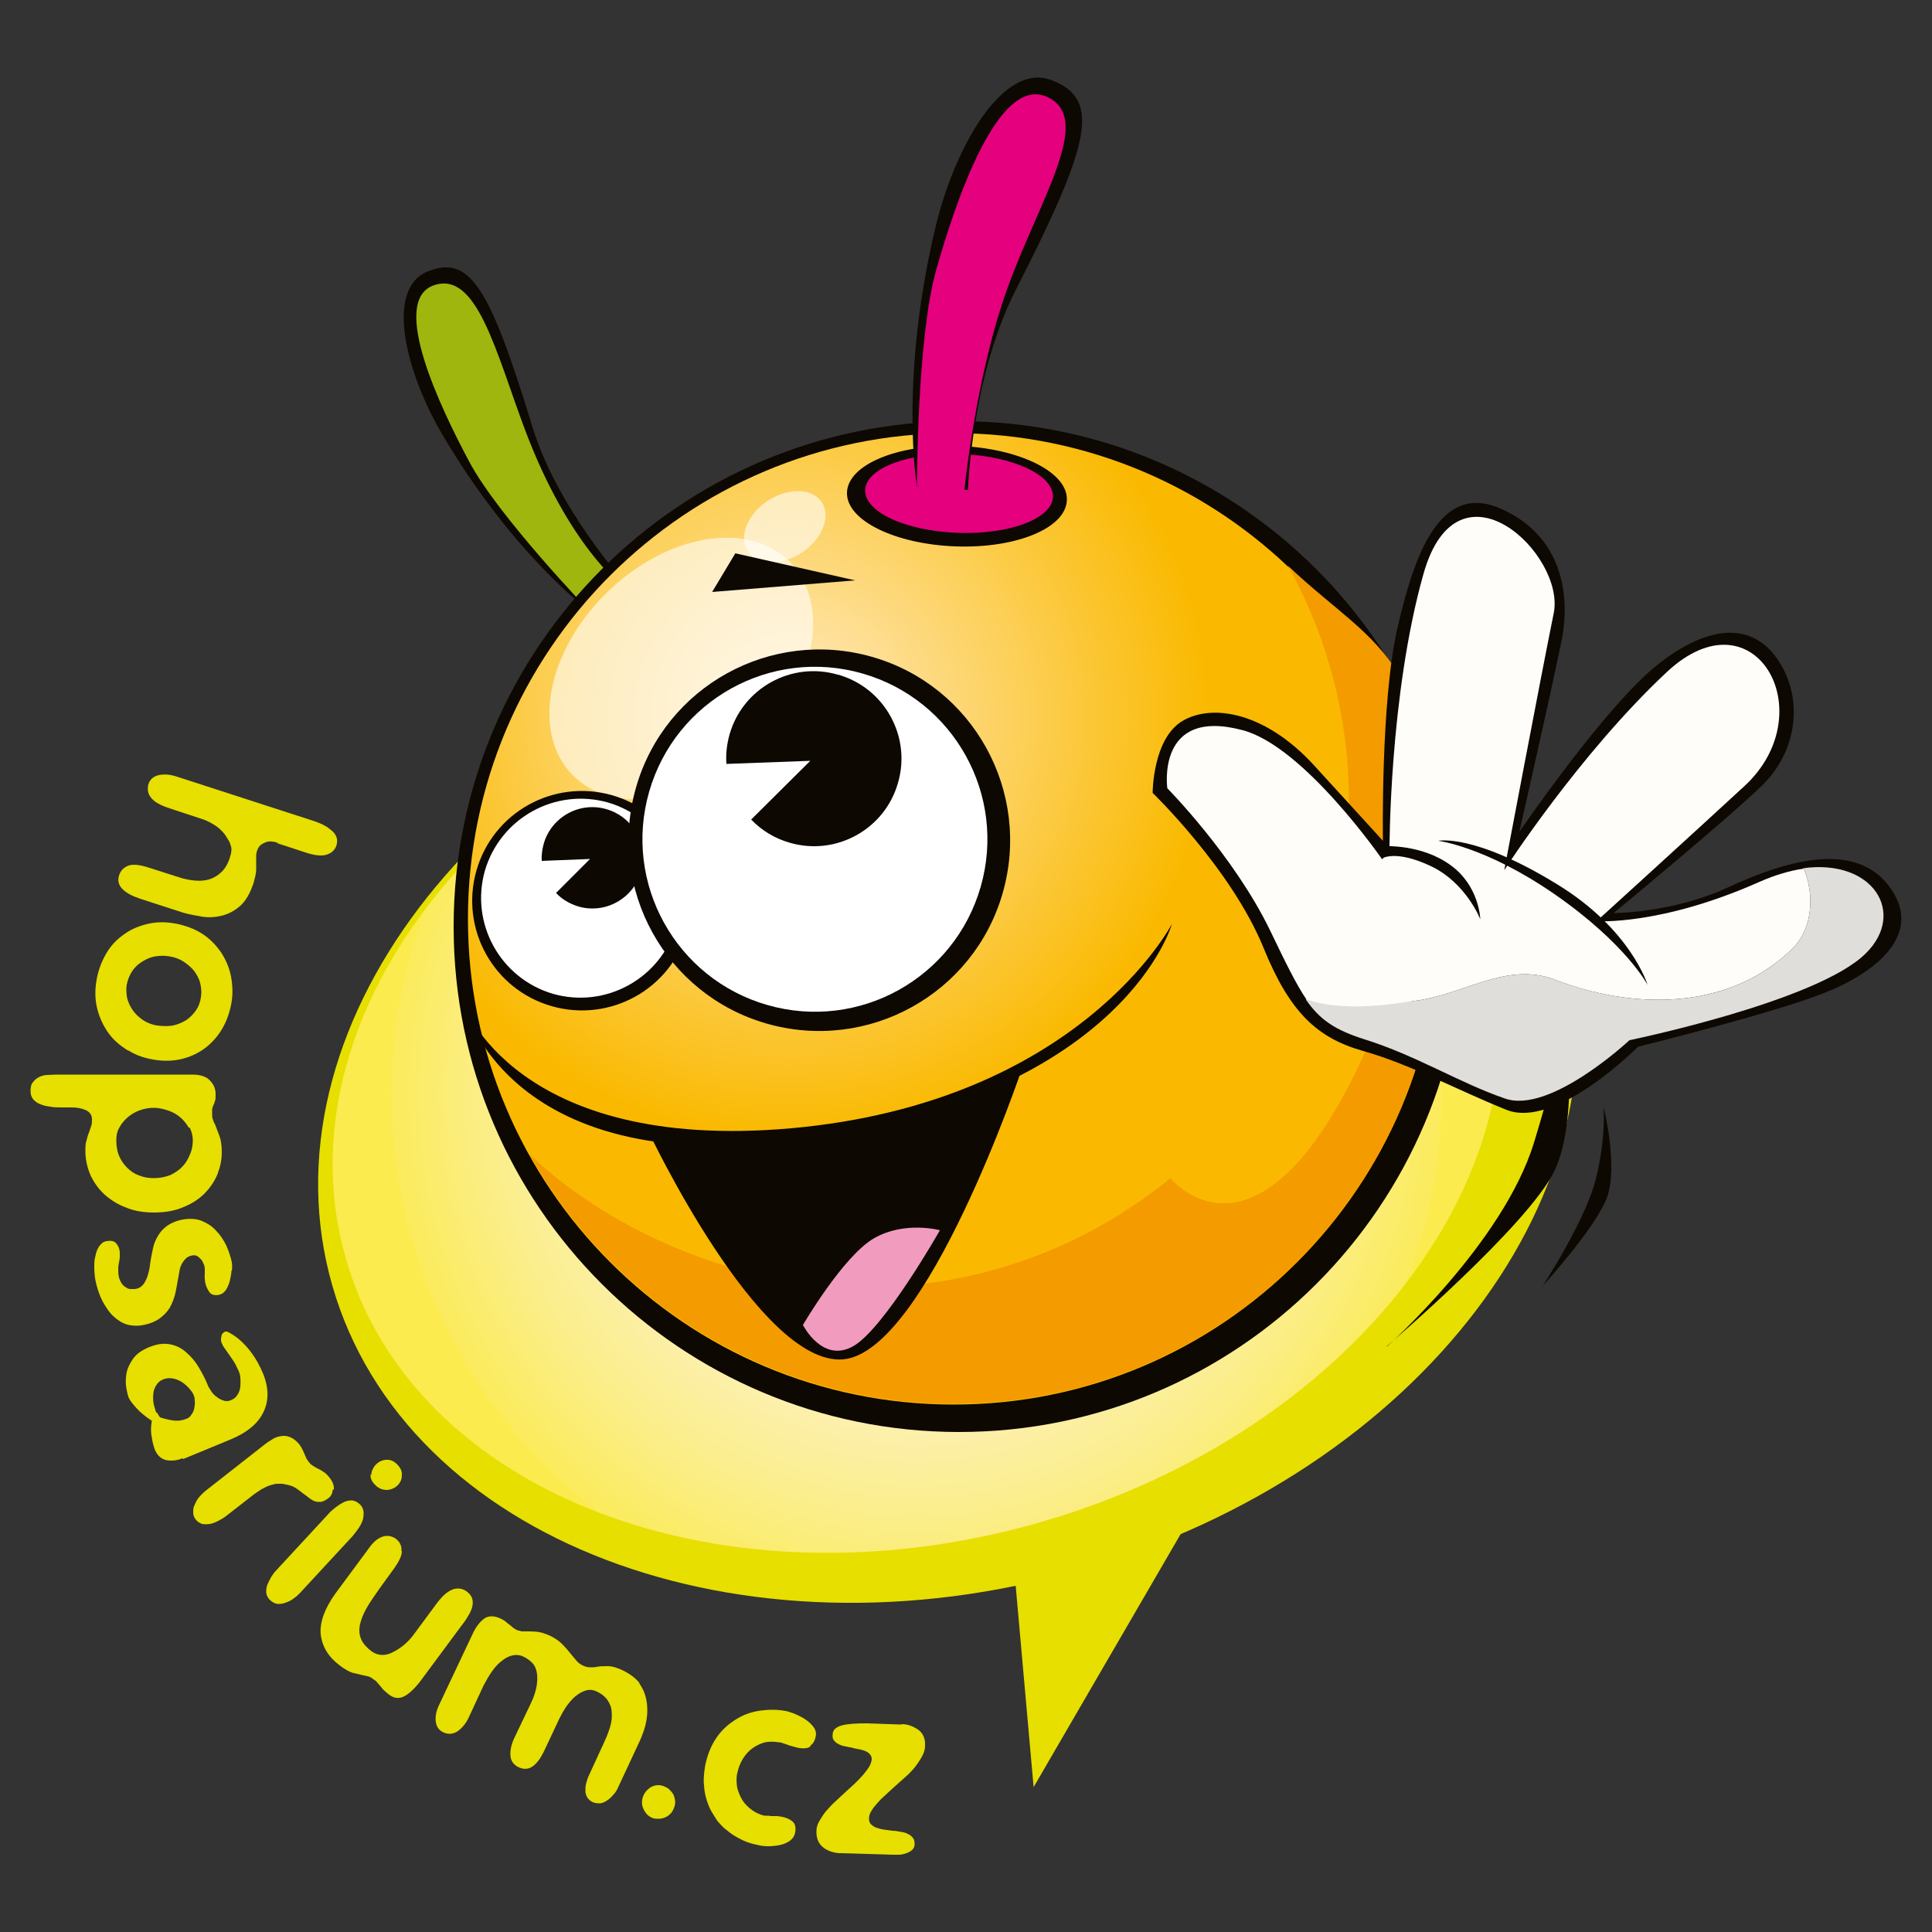
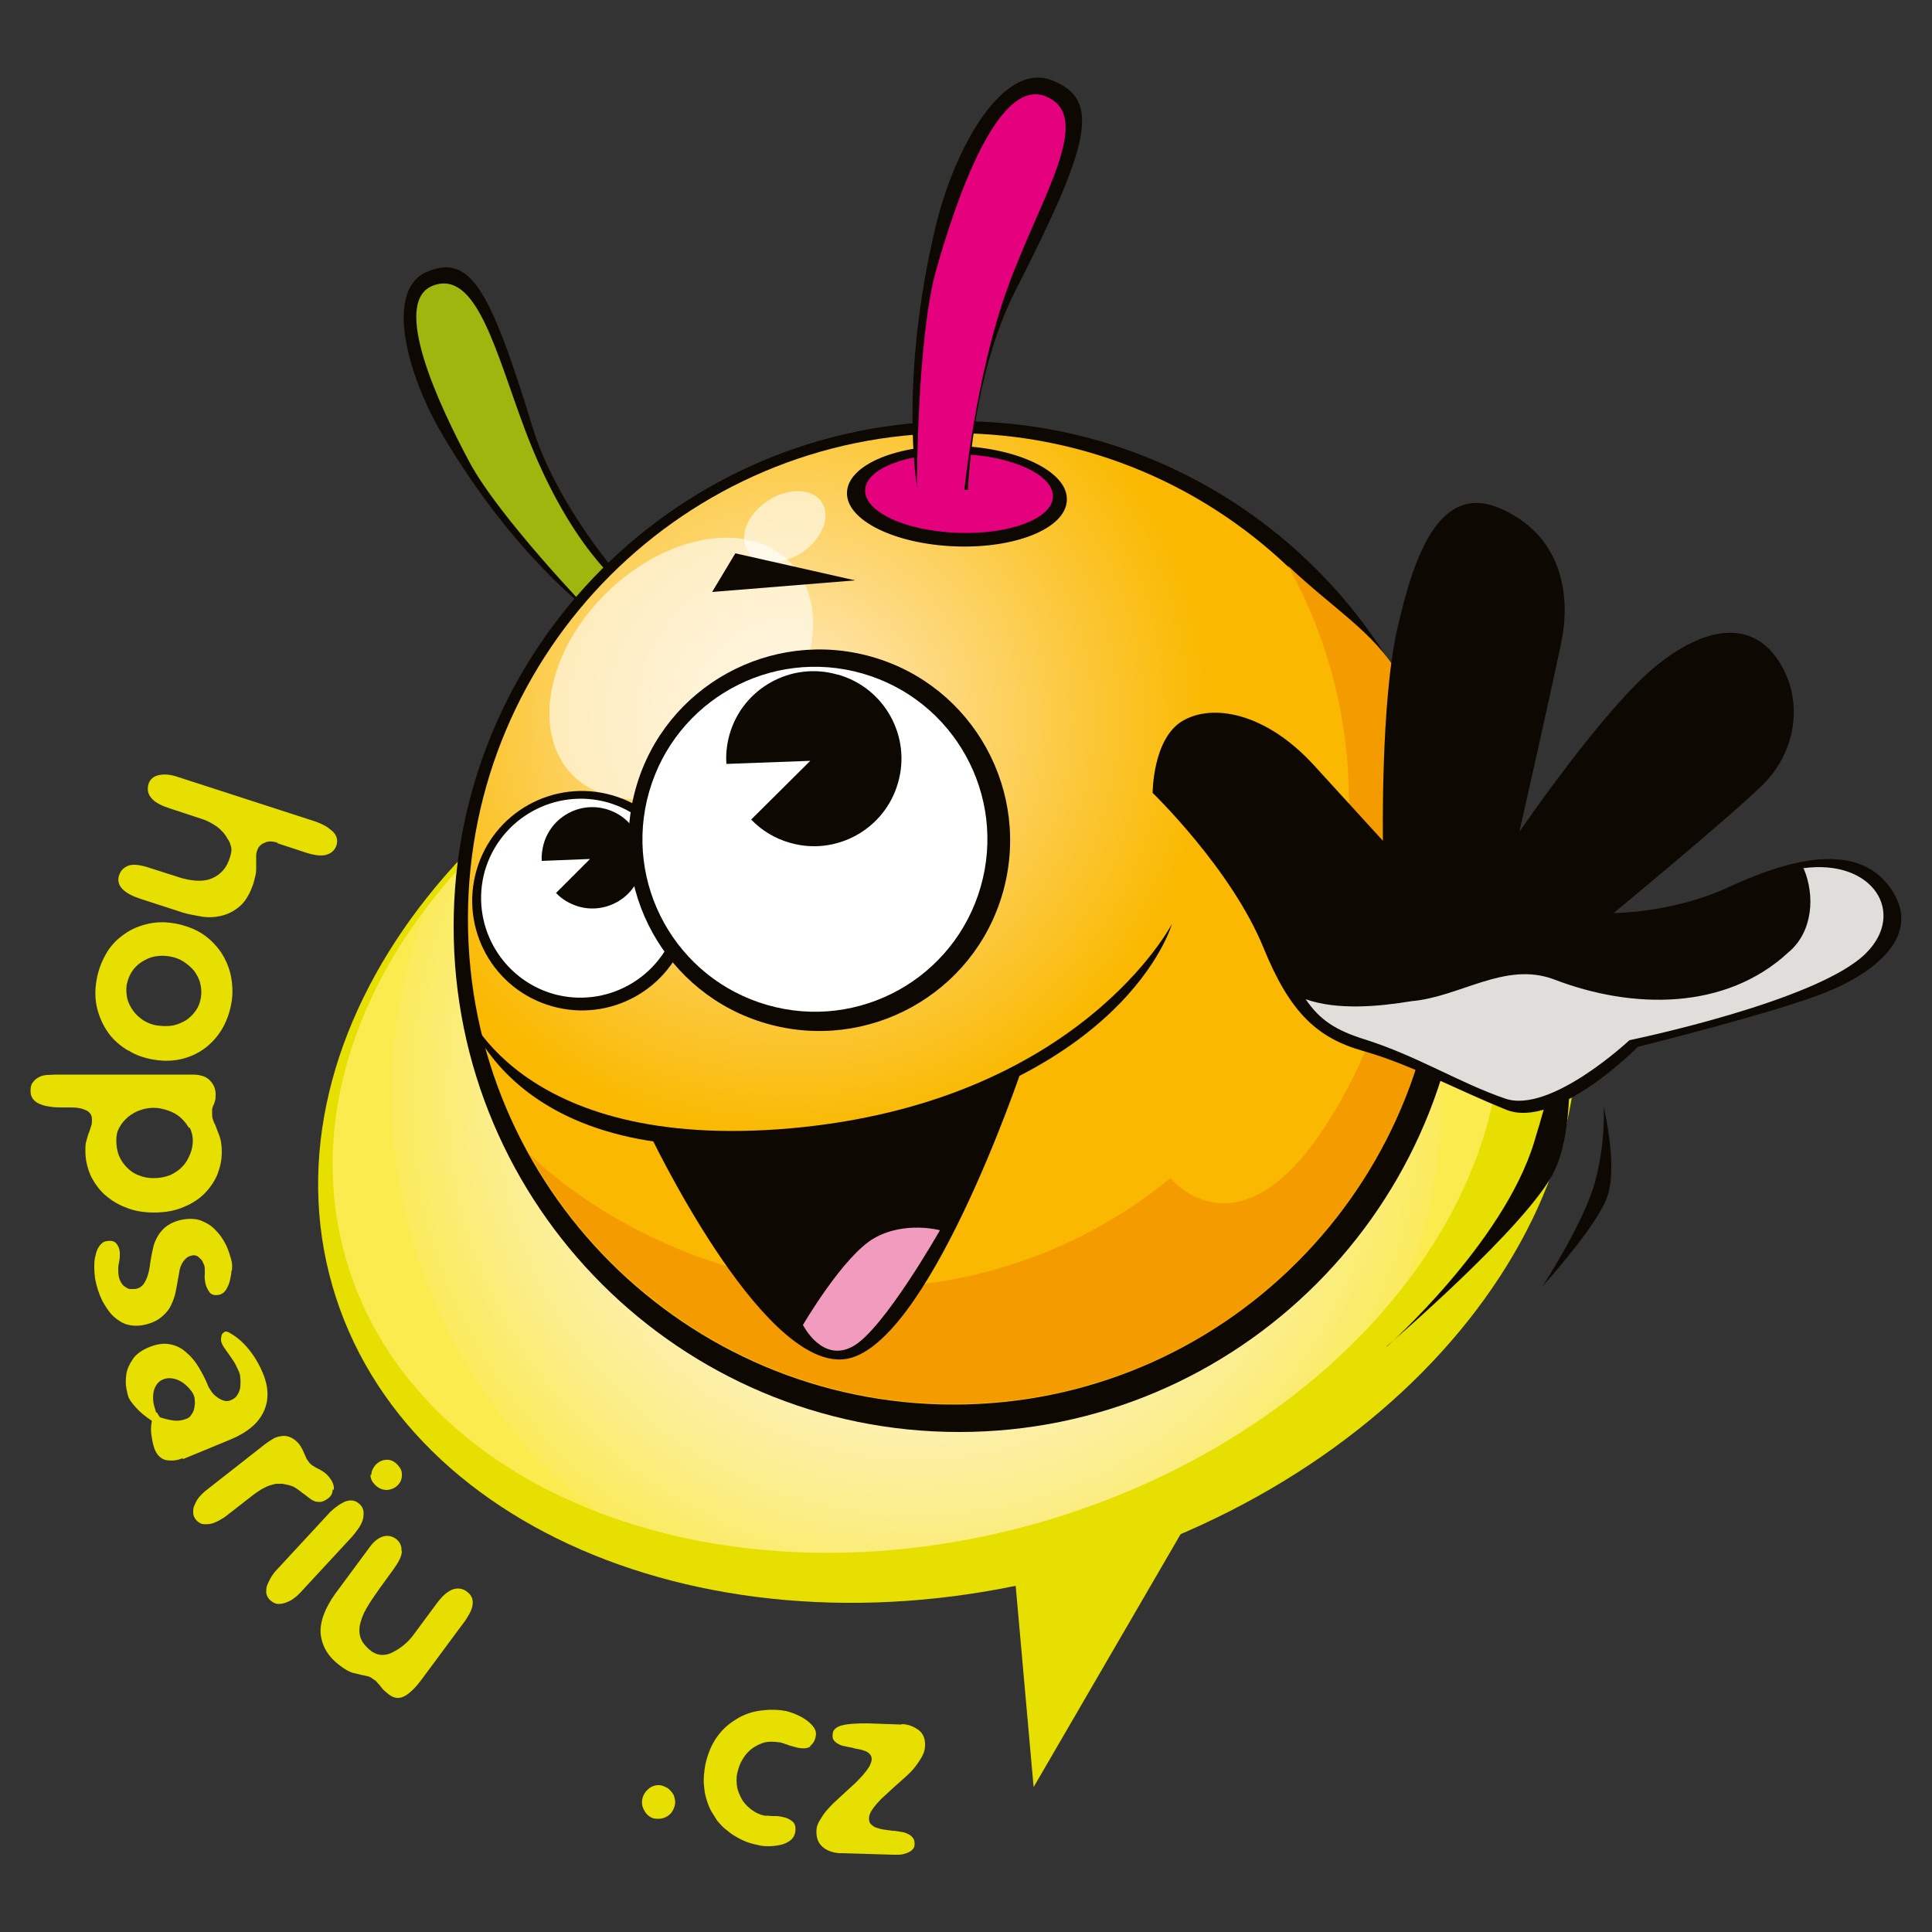
<svg xmlns="http://www.w3.org/2000/svg" version="1.1" viewBox="0 0 500 500">
  <rect x="0" y="0" width="500" height="500" fill="#333333" stroke="none" />
  <defs>
    <style>
      .cls-1 {
        fill: #f49b00;
      }

      .cls-1, .cls-2, .cls-3, .cls-4, .cls-5, .cls-6, .cls-7, .cls-8, .cls-9, .cls-10, .cls-11, .cls-12 {
        stroke-width: 0px;
      }

      .cls-2 {
        fill: url(#radial-gradient);
      }

      .cls-3 {
        fill: #dfdeda;
      }

      .cls-4 {
        fill: #e6df00;
      }

      .cls-5 {
        fill: url(#Nepojmenovaný_přechod_20);
      }

      .cls-6 {
        fill: #0d0802;
      }

      .cls-7 {
        mix-blend-mode: overlay;
        opacity: .6;
      }

      .cls-7, .cls-11 {
        fill: #fff;
      }

      .cls-8 {
        fill: #e5007e;
      }

      .cls-9 {
        fill: #f19cbf;
      }

      .cls-10 {
        fill: #fffdf9;
      }

      .cls-13 {
        isolation: isolate;
      }

      .cls-12 {
        fill: #9eb60d;
      }
    </style>
    <radialGradient id="Nepojmenovaný_přechod_20" data-name="Nepojmenovaný přechod 20" cx="237.2" cy="283.2" fx="237.2" fy="283.2" r="135.9" gradientUnits="userSpaceOnUse">
      <stop offset="0" stop-color="#fdf4f9" />
      <stop offset=".1" stop-color="#fcf3f4" />
      <stop offset=".3" stop-color="#fcf3e7" />
      <stop offset=".5" stop-color="#fcf1d1" />
      <stop offset=".6" stop-color="#fcf0b3" />
      <stop offset=".8" stop-color="#fbee8c" />
      <stop offset="1" stop-color="#fbeb5c" />
      <stop offset="1" stop-color="#fbeb4f" />
    </radialGradient>
    <radialGradient id="radial-gradient" cx="204.2" cy="185.8" fx="204.2" fy="185.8" r="108.8" gradientUnits="userSpaceOnUse">
      <stop offset="0" stop-color="#ffebc4" />
      <stop offset="1" stop-color="#fab900" />
    </radialGradient>
  </defs>
  <g class="cls-13">
    <g id="Vrstva_1" data-name="Vrstva 1">
      <g>
        <g>
          <path class="cls-4" d="M71.9,218.1c-1.3-.4-2.5-.5-3.4,0-1,.4-1.6,1-1.9,1.9-.2.5-.3,1-.3,1.4,0,.4,0,.8,0,1.2,0,.8,0,1.6,0,2.5,0,.9-.3,2-.7,3.5-.9,2.6-2,4.6-3.5,5.9-1.5,1.3-3.1,2.1-4.8,2.5-1.7.4-3.4.5-5.2.2-1.7-.3-3.3-.6-4.7-1l-11.1-3.6c-2.1-.7-3.6-1.5-4.6-2.5-1-1-1.3-2.2-.9-3.5.4-1.3,1.2-2.1,2.5-2.6,1.2-.4,3-.2,5.4.6l7.5,2.4c1.5.5,3,.8,4.4.9,1.4.1,2.6,0,3.8-.4,1.1-.4,2.1-1,3-1.9.9-.9,1.6-2.1,2.1-3.7.4-1.2.5-2.1.3-2.8-.2-.7-.4-1.3-.7-1.7l-.2-.3c-.7-1.3-1.6-2.3-2.8-3.2-1.2-.8-2.3-1.4-3.4-1.8l-8.8-2.9c-.9-.3-1.7-.6-2.5-1-.8-.4-1.4-.8-1.9-1.3-.5-.5-.9-1.1-1.1-1.7-.2-.7-.2-1.4,0-2.2.4-1.3,1.3-2.1,2.7-2.4,1.4-.3,3-.2,5,.5l35.5,11.5c.8.3,1.6.6,2.3,1,.8.4,1.4.9,2,1.4.6.5,1,1.1,1.2,1.7.2.6.2,1.3,0,2-.4,1.3-1.3,2.1-2.6,2.5-1.3.4-3.2.2-5.8-.7l-7-2.3Z" />
          <path class="cls-4" d="M33,271.8c-1.9-1.2-3.6-2.6-4.9-4.4-1.3-1.8-2.3-3.9-2.9-6.2-.6-2.3-.7-4.9-.2-7.6.4-2.4,1.2-4.5,2.3-6.5,1.1-2,2.6-3.7,4.4-5,1.8-1.4,3.8-2.3,6.1-2.9,2.3-.6,4.8-.7,7.5-.2,2.7.5,5.1,1.4,7.1,2.7,2,1.3,3.6,3,4.9,4.9,1.2,1.9,2.1,4,2.5,6.2.4,2.2.5,4.5.1,6.7-.4,2.3-1.1,4.4-2.2,6.4-1.1,2-2.6,3.7-4.3,5.1-1.8,1.4-3.8,2.4-6.1,3-2.3.6-4.9.7-7.7.2-2.3-.4-4.4-1.1-6.3-2.3ZM40.2,247.5c-1.2.2-2.3.7-3.3,1.3-1,.6-1.9,1.4-2.6,2.4-.7,1-1.2,2.2-1.5,3.6-.2,1.1-.1,2.3.1,3.5.3,1.2.8,2.2,1.5,3.2.7,1,1.6,1.8,2.6,2.5,1.1.7,2.3,1.2,3.7,1.4,1.5.2,2.8.2,4.1,0,1.3-.3,2.4-.8,3.4-1.4,1-.7,1.8-1.5,2.5-2.5.7-1,1.1-2.1,1.3-3.4.2-1.3.1-2.5-.2-3.7-.3-1.2-.9-2.2-1.6-3.2-.8-.9-1.7-1.7-2.8-2.4-1.1-.7-2.3-1.1-3.6-1.3-1.2-.2-2.3-.2-3.5,0Z" />
          <path class="cls-4" d="M56.4,303.6c-.7,1.8-1.8,3.5-3.2,5-1.4,1.5-3.3,2.8-5.5,3.7-2.2,1-4.8,1.5-7.9,1.5-2.6,0-5.1-.4-7.2-1.3-2.2-.8-4-2-5.6-3.4-1.5-1.4-2.7-3.1-3.6-5-.8-1.9-1.3-4-1.3-6.1,0-1.2,0-2.1.3-2.9.2-.8.4-1.5.7-2.2h0c.2-.5.3-1,.5-1.5s.2-1.1.2-1.7c0-1.1-.5-1.9-1.6-2.4-1.1-.5-2.3-.7-3.7-.7h-2.7c-.9,0-1.8,0-2.8-.2-.9-.1-1.8-.3-2.5-.6-.8-.3-1.4-.7-1.9-1.3-.5-.6-.7-1.3-.7-2.2,0-1,.2-1.8.7-2.3.4-.6,1-1,1.6-1.3.6-.3,1.4-.5,2.1-.5.8,0,1.5-.1,2.3-.1h35.2c2,0,3.6.5,4.5,1.5,1,1,1.5,2.2,1.5,3.5s0,1.4-.2,1.9c-.1.5-.3.9-.5,1.3,0,.2-.2.5-.2.8,0,.3,0,.7,0,1.2s0,1,.2,1.4c.1.4.3.9.6,1.4.3.9.7,1.8,1.1,2.9.4,1.1.6,2.5.6,4.2,0,1.7-.3,3.5-1,5.3ZM48.9,291.9c-.6-1-1.3-1.9-2.2-2.7-.9-.8-2-1.4-3.2-1.8-1.2-.4-2.4-.7-3.6-.7-1.3,0-2.5.2-3.6.6-1.2.4-2.2,1-3.2,1.8-.9.8-1.7,1.7-2.2,2.7-.6,1-.8,2.1-.8,3.3,0,1.4.2,2.8.7,4,.5,1.2,1.2,2.2,2.1,3.1.9.9,1.9,1.6,3.1,2,1.2.5,2.4.7,3.8.7,1.6,0,3-.3,4.3-.8,1.2-.6,2.3-1.3,3.1-2.2.9-.9,1.5-2,2-3.2.5-1.2.7-2.4.7-3.6,0-1.2-.3-2.2-.8-3.3Z" />
          <path class="cls-4" d="M59.9,328.7c0,.9-.2,1.8-.4,2.7-.2.9-.6,1.7-1,2.4-.5.7-1,1.1-1.8,1.3-1.2.2-2,0-2.5-.7-.5-.7-.9-1.5-1.1-2.5-.1-.8-.2-1.5-.1-2.2h0c0-.3,0-.7,0-1,0-.3,0-.7-.1-1,0-.2-.1-.4-.3-.8-.1-.3-.3-.7-.6-1-.3-.3-.6-.6-.9-.8-.4-.2-.8-.3-1.3-.2-.7.1-1.3.4-1.7.8-.4.4-.8.9-1.1,1.5-.3.6-.5,1.2-.6,2-.1.7-.3,1.5-.4,2.2h0c-.2,1.1-.4,2.4-.7,3.6-.3,1.2-.8,2.4-1.4,3.5-.7,1.1-1.6,2-2.7,2.8-1.2.8-2.7,1.4-4.6,1.7-1.2.2-2.5.1-3.7-.2-1.3-.4-2.4-1.1-3.5-2.1-1.1-1-2-2.4-2.9-4-.8-1.6-1.5-3.6-1.9-5.9-.1-.8-.2-1.7-.2-2.8,0-1,0-2,.3-3,.2-1,.5-1.8,1-2.5.5-.7,1.1-1.2,1.9-1.3,1.2-.2,2,0,2.5.6.5.6.8,1.3.9,2.2,0,.5,0,.9,0,1.3,0,.4-.1.9-.2,1.4-.1.5-.2,1-.2,1.6,0,.6,0,1.2.1,1.8.1.8.4,1.4.7,1.9.3.5.7.9,1.1,1.1.4.3.8.5,1.2.5.4,0,.8,0,1.2,0,.8-.1,1.4-.4,1.8-.8.5-.4.8-1,1.1-1.6.3-.6.5-1.3.7-2.1.2-.8.3-1.6.4-2.4.2-1.2.4-2.4.7-3.6.2-1.2.7-2.3,1.3-3.3.6-1,1.4-1.9,2.4-2.6,1-.7,2.4-1.3,4.1-1.6,1.8-.3,3.5-.2,4.9.4,1.4.6,2.7,1.4,3.7,2.6,1.1,1.1,1.9,2.4,2.6,3.8.6,1.4,1.1,2.9,1.4,4.3.1.6.1,1.3,0,2.3Z" />
          <path class="cls-4" d="M47.2,377.4c-1.4.6-2.7.7-4.1.5-1.4-.3-2.4-1.2-3.1-2.9h0c-.2-.6-.5-1.5-.7-2.9-.3-1.4-.3-2.8,0-4.4-1.7-1.1-3-2.2-4-3.3-1-1.1-1.7-2-2-2.7-.2-.5-.4-1.3-.6-2.4-.2-1.1-.2-2.4,0-3.7.2-1.3.8-2.6,1.7-3.9.9-1.3,2.3-2.3,4.3-3.1,2-.8,3.7-1,5.3-.7,1.6.3,3,1,4.2,2.1,1.3,1.1,2.3,2.3,3.2,3.8.9,1.5,1.7,3,2.3,4.5.2.6.6,1.2,1,1.8.4.6.9,1.1,1.5,1.5.5.4,1.1.7,1.8.9.6.2,1.3.1,1.9-.2.7-.3,1.2-.7,1.6-1.4.4-.6.6-1.3.7-2,0-.7.1-1.5,0-2.2,0-.7-.2-1.3-.4-1.8-.5-1.1-1-2.2-1.6-3-.6-.9-1.1-1.6-1.6-2.3-.3-.4-.5-.7-.7-1-.2-.3-.4-.7-.6-1.2-.1-.4-.2-.8,0-1.5,0-.6.4-1,1-1.3.2,0,.7,0,1.4.5.7.4,1.6,1,2.6,1.9,1,.9,2,2,3,3.4,1,1.4,1.9,3,2.7,4.9,1.6,3.8,1.6,7.2.2,10.1-1.4,3-4.3,5.4-8.7,7.2l-12.1,5ZM40.7,365.6c0,.2.3.6.7,1.2.9.3,2,.6,3.3.8,1.3.2,2.5,0,3.5-.4.6-.2,1.1-.6,1.4-1.2.4-.5.6-1.1.7-1.7.1-.6.2-1.2.1-1.8,0-.6-.1-1.1-.3-1.5-.1-.3-.4-.8-.9-1.4-.5-.6-1.1-1.2-1.8-1.7-.7-.5-1.5-.9-2.4-1.1-.9-.2-1.8-.2-2.8.2-.8.3-1.3.8-1.7,1.4-.4.6-.7,1.3-.8,2.1-.1.8-.1,1.6,0,2.4.1.8.4,1.6.6,2.3,0,0,0,.2.2.4Z" />
          <path class="cls-4" d="M86.1,385.5c0,1-.5,1.8-1.2,2.3-.7.5-1.3.8-1.9.9-.6,0-1.1,0-1.6-.2-.5-.2-1-.5-1.5-.9-.5-.4-1-.8-1.6-1.2-1-.8-1.8-1.4-2.5-1.7-.7-.3-1.6-.5-2.7-.7-.4,0-.9,0-1.4,0-.5,0-1.1.2-1.8.4-.7.2-1.4.6-2.2,1-.8.5-1.7,1.1-2.7,1.9l-6.3,4.9c-.7.6-1.5,1-2.2,1.4-.8.4-1.5.7-2.2.8-.7.1-1.4.1-2,0-.6-.2-1.2-.6-1.6-1.1-.5-.6-.7-1.2-.7-1.9,0-.7,0-1.3.4-2,.3-.7.6-1.3,1.1-1.9.5-.6,1-1.1,1.6-1.6l15.3-12c.5-.4,1.2-.9,1.9-1.3.7-.5,1.5-.8,2.3-.9.8-.2,1.6-.1,2.4.2.8.3,1.6.9,2.4,1.8.3.4.6.9.8,1.3.2.4.4.8.6,1.3.1.3.3.6.4.9.1.3.3.6.6,1,.4.6.9,1,1.3,1.2.4.3.8.5,1.2.7.5.2.9.5,1.4.8.5.3,1,.8,1.5,1.4.9,1.1,1.3,2.2,1.2,3.2Z" />
          <path class="cls-4" d="M77.6,412.3c-.4.4-.9.9-1.5,1.3-.6.5-1.2.8-2,1.1-.7.3-1.4.4-2.1.4-.7,0-1.4-.4-2-.9-.7-.6-1-1.3-1.1-2,0-.7,0-1.4.3-2.1.3-.7.6-1.3,1-2,.4-.6.8-1.2,1.2-1.6l13.6-14.7c.4-.5,1-1,1.6-1.5.7-.5,1.3-1,2.1-1.4.7-.4,1.5-.6,2.2-.6.7,0,1.4.3,2.1.9.7.6,1,1.3,1.1,2.1,0,.8,0,1.5-.3,2.3-.3.8-.7,1.5-1.2,2.2-.5.7-1,1.3-1.4,1.8l-13.6,14.7ZM96.1,381.7c0-1,.5-1.9,1.1-2.6.7-.7,1.5-1.2,2.6-1.3,1-.1,2,.2,2.9,1.1.9.9,1.4,1.8,1.3,2.9,0,1.1-.4,1.9-1.1,2.6-.7.7-1.6,1.1-2.7,1.2-1.1,0-2-.3-2.9-1.1-1-.9-1.5-1.9-1.4-2.9Z" />
          <path class="cls-4" d="M104,401.4c0,1.3-.8,2.8-2,4.5l-3.7,5.1c-1.4,2-2.6,3.7-3.5,5.3-.9,1.6-1.4,3-1.7,4.4-.2,1.3-.1,2.5.4,3.6.5,1.1,1.4,2.1,2.7,3.1.9.6,1.8.9,2.8.9,1,0,2-.3,3-.9,1-.5,2-1.2,2.9-2,.9-.8,1.7-1.7,2.4-2.7l5.7-7.7c.4-.6,1-1.2,1.5-1.8.6-.6,1.2-1.1,1.9-1.5.7-.4,1.4-.6,2.1-.6.7,0,1.5.2,2.2.7.8.6,1.3,1.2,1.5,1.9.2.7.2,1.4,0,2.2-.2.8-.6,1.6-1.1,2.4-.5.9-1.1,1.7-1.8,2.6l-10,13.5c-1.6,2.2-3.1,3.7-4.5,4.5-1.4.8-2.8.7-4.2-.4-.6-.5-1.1-.9-1.4-1.2-.3-.4-.6-.7-.9-1.1-.2-.3-.5-.5-.7-.8-.2-.3-.6-.6-1.1-.9-.5-.4-.9-.6-1.4-.7-.4-.1-.9-.2-1.4-.3-.8-.2-1.6-.4-2.5-.6-.9-.3-2-.9-3.3-1.9-2.9-2.2-4.5-4.8-4.9-8-.3-3.1,1-6.7,3.8-10.6l8.8-11.9c1.2-1.7,2.5-2.6,3.7-2.9,1.2-.3,2.2,0,3.1.6,1.1.8,1.6,1.9,1.5,3.2Z" />
-           <path class="cls-4" d="M165.4,435.6c1,1.4,1.6,2.8,1.9,4.5.3,1.6.3,3.4,0,5.1-.3,1.8-.9,3.5-1.7,5.3l-5.6,12c-.3.7-.7,1.4-1.2,1.9-.5.6-1,1.1-1.6,1.5-.6.4-1.2.7-1.8.8-.7,0-1.3,0-2-.3-.6-.3-1.1-.7-1.4-1.2-.3-.5-.5-1.1-.5-1.7,0-.6,0-1.3.2-2,.2-.7.4-1.4.7-2l4-8.7c.6-1.3,1.1-2.6,1.5-3.9.4-1.3.5-2.5.4-3.7,0-1.1-.4-2.2-1-3.1-.6-.9-1.5-1.7-2.8-2.3-1-.5-2-.6-2.9-.3-1,.3-1.8.8-2.7,1.5-.8.7-1.6,1.6-2.3,2.6-.7,1-1.3,2.1-1.8,3.1l-4.1,8.7c-.8,1.6-1.7,2.9-2.8,3.7-1.1.8-2.4.9-3.8.2-1.2-.6-1.9-1.6-2-2.9-.1-1.4.2-2.9,1-4.6l4.2-8.8c.9-1.8,1.4-3.5,1.6-4.8.2-1.4.2-2.6,0-3.5-.2-1-.6-1.8-1.2-2.4-.6-.6-1.3-1.1-2.1-1.5-1-.5-1.9-.6-2.9-.4-1,.2-1.9.7-2.8,1.4-.9.7-1.8,1.6-2.6,2.8-.8,1.1-1.5,2.4-2.2,3.7l-3.8,8.2c-.7,1.5-1.6,2.6-2.8,3.5-1.2.8-2.4.9-3.6.4-1.2-.5-1.9-1.4-2.1-2.7-.2-1.2,0-2.8.9-4.6l8.5-18c.9-2,1.9-3.3,3.1-4.2,1.1-.8,2.6-.8,4.3,0,.5.3,1,.5,1.3.8.3.3.7.6,1,.8.3.2.6.5.8.7.3.2.7.5,1.2.7.3.1.7.2,1.1.3.4,0,.8,0,1.3,0,.8,0,1.7,0,2.7.1,1,.1,2.2.5,3.5,1.1,1.2.6,2.2,1.3,3,2.1.8.8,1.5,1.6,2.2,2.5.5.6,1,1.2,1.5,1.8.5.6,1.1,1,1.8,1.3.6.3,1.2.4,1.7.4.5,0,1.1,0,1.6-.1h0c.9-.2,1.9-.2,3-.2,1.1,0,2.5.4,4.1,1.2,1.8.9,3.2,2,4.2,3.3Z" />
          <path class="cls-4" d="M173.7,469.2c-.4.4-.8.8-1.3,1-.5.3-1,.4-1.6.5-.6,0-1.1,0-1.6-.1-1.1-.3-1.9-1-2.5-2.1-.6-1.1-.7-2.1-.4-3.2.3-1.1,1-2,2-2.7,1-.6,2.1-.8,3.3-.4.5.2,1,.4,1.5.8.4.4.8.8,1.1,1.3.3.5.4,1.1.5,1.6s0,1.2-.2,1.8c-.2.5-.4,1-.8,1.5Z" />
          <path class="cls-4" d="M209.7,452c-.7.5-1.8.6-3.3.3-.8-.2-1.5-.4-2.2-.6-.4-.2-.9-.3-1.4-.5-.5-.2-.9-.3-1.3-.3-1.2-.2-2.4-.2-3.5,0-1.1.3-2.2.8-3.2,1.5-1,.7-1.8,1.6-2.5,2.7-.7,1.1-1.2,2.4-1.5,3.8-.3,1.3-.2,2.6,0,3.8.3,1.2.8,2.3,1.4,3.3.7,1,1.5,1.8,2.5,2.5,1,.7,2.1,1.2,3.2,1.4.8,0,1.3,0,1.6.1h0c.4,0,.9,0,1.4,0,.5,0,1,.1,1.5.2,1.1.2,2,.6,2.7,1.2.7.6.9,1.5.7,2.8-.2,1-.7,1.7-1.4,2.2-.7.5-1.6.9-2.6,1.1-1,.2-2,.3-3,.3-1,0-1.9-.1-2.6-.3-1.5-.3-2.9-.7-4.1-1.3-1.2-.6-2.3-1.2-3.2-1.9-.9-.7-1.7-1.3-2.3-2-.6-.6-1.1-1.2-1.3-1.6-.2-.3-.5-.8-1-1.6-.5-.8-.9-1.7-1.3-2.9-.4-1.2-.7-2.5-.8-4.1-.2-1.6,0-3.3.3-5.2.6-2.9,1.6-5.3,3-7.3,1.4-2,3.1-3.5,5.1-4.7,1.9-1.2,4-1.9,6.2-2.2,2.2-.3,4.4-.3,6.5.1h.1c.5.1,1.3.4,2.2.7.9.4,1.8.8,2.7,1.4.9.6,1.6,1.2,2.2,2,.6.8.8,1.6.6,2.5-.2,1.1-.7,1.9-1.4,2.4Z" />
          <path class="cls-4" d="M233.3,446.2c1.7,0,3.1.6,4.4,1.5,1.2.9,1.8,2.3,1.7,4.1,0,1-.3,1.9-.8,2.8-.5.9-1.1,1.8-1.8,2.7-.7.9-1.5,1.7-2.5,2.6-.9.8-1.9,1.7-2.8,2.5-.8.7-1.6,1.5-2.4,2.2-.8.7-1.5,1.4-2.1,2.1-.6.7-1.1,1.3-1.5,2-.4.6-.6,1.3-.6,1.9,0,.6.1,1.1.5,1.5.4.4.8.7,1.4.9.6.2,1.2.4,2,.5.7.1,1.4.2,2.2.3.8,0,1.6.2,2.3.3.7.1,1.3.3,1.8.6.5.2.9.6,1.2,1,.3.4.4.9.4,1.6,0,.7-.3,1.2-.8,1.6-.5.4-1,.6-1.6.8-.6.2-1.2.3-1.8.3-.6,0-1.1,0-1.4,0l-13.2-.4h-.8c-1.8-.2-3.2-.7-4.3-1.7-1.1-1-1.6-2.4-1.5-4.2,0-.8.3-1.7.8-2.5.5-.8,1-1.7,1.7-2.5.7-.8,1.5-1.7,2.4-2.5.9-.8,1.8-1.7,2.7-2.5.8-.7,1.6-1.5,2.4-2.2.8-.8,1.5-1.5,2.1-2.2.6-.7,1.1-1.4,1.5-2,.4-.7.6-1.3.7-1.9,0-.5-.1-1-.4-1.3-.3-.4-.7-.7-1.2-.9-.5-.2-1.1-.4-1.7-.5-.6-.1-1.2-.2-1.8-.4-.7-.1-1.4-.3-2-.4-.6-.1-1.1-.3-1.6-.6-.5-.2-.8-.6-1.1-.9-.3-.4-.4-.9-.3-1.6,0-1.1.9-1.9,2.5-2.3,1.6-.4,3.7-.5,6.4-.5l8.6.3h.3Z" />
        </g>
        <g>
          <path class="cls-4" d="M404.5,241.3c18.9,65.9-37,139.7-125,165-87.9,25.3-174.6-7.7-193.5-73.6-18.9-65.9,37-139.7,125-165,87.9-25.3,174.5,7.7,193.5,73.5Z" />
          <polygon class="cls-4" points="262.1 401.9 267.5 462.5 311.2 387.3 262.1 401.9" />
        </g>
        <path class="cls-5" d="M385.1,240.8c17.6,61.2-34.4,129.7-116,153.2-81.6,23.4-162.1-7.1-179.6-68.3-17.6-61.2,34.4-129.7,116-153.2,81.6-23.4,162.1,7.1,179.6,68.3Z" />
        <g>
          <g>
            <path class="cls-6" d="M152.6,158.2s-19.8-14.6-38.1-45.7c-9.5-16.1-14.9-37.7-3.9-42.2,11-4.5,16.1,3.9,27.2,40.2,6.4,20.9,23.8,40.2,23.8,40.2" />
            <path class="cls-12" d="M152.6,158.2s-23.5-24.4-31.1-38.6c-7.6-14.2-20.6-41.5-9.4-45.7,11.3-4.2,16.2,17.2,23.8,37.4,11.4,30.3,25.3,40.5,25.3,40.5l-8.7,6.4Z" />
            <path class="cls-6" d="M379,239.8c0-72.2-58.6-130.8-130.8-130.8s-130.8,58.6-130.8,130.8,58.6,130.8,130.8,130.8,130.8-58.6,130.8-130.8Z" />
            <path class="cls-2" d="M372.5,237.8c0-69.4-56.3-125.7-125.7-125.7s-125.7,56.3-125.7,125.7,56.3,125.7,125.7,125.7,125.7-56.3,125.7-125.7Z" />
            <path class="cls-1" d="M333.2,146.2c10.1,18.1,15.9,39,15.9,61.2s-1.6,23.3-4.7,34.2c6-7.2,26.7.8,2.2,43.9-24.5,43.1-43.7,19.4-43.7,19.4-21.6,17.7-49.3,28.3-79.4,28.3s-63.9-13.1-86.4-34.4c21.5,38.5,62.6,64.5,109.8,64.5,69.4,0,125.7-56.3,125.7-125.7s-15.1-68.3-39.3-91.2Z" />
            <g>
              <path class="cls-6" d="M276.1,129.5c-.3,7.2-13.2,12.5-28.9,11.9-15.7-.6-28.3-6.8-28-14,.3-7.2,13.2-12.5,28.9-12,15.7.6,28.3,6.8,28,14Z" />
              <path class="cls-8" d="M272.5,128.6c-.2,5.6-11.2,9.8-24.7,9.3-13.4-.5-24.1-5.4-23.9-11.1.2-5.6,11.2-9.8,24.7-9.3,13.4.5,24.1,5.4,23.9,11.1Z" />
              <path class="cls-6" d="M237.3,125.9s-4.7-27.6,4.9-67.5c5-20.6,17.5-42.6,30.1-37.6,12.6,5,10.1,16-9.5,54.4-11.3,22.1-12.3,51.6-12.3,51.6" />
              <path class="cls-8" d="M237.3,125.9s0-38.5,5-56.1c5-17.6,15.9-50.2,28.5-44.8,12.6,5.4-1.7,26.4-10,49.4-8.4,23-11.3,53.2-11.3,53.2l-12.1-1.7Z" />
            </g>
            <g>
              <path class="cls-6" d="M119.9,259.7s13.3,38.6,84.8,32.3c74.7-6.7,98.6-52.9,98.6-52.9,0,0-11.9,43-92.2,55.4-80.3,12.4-91.1-34.8-91.1-34.8Z" />
              <path class="cls-6" d="M167.8,292.8s28.7,60.8,50.4,59c21.6-1.9,46.2-75,46.2-75,0,0-14.9,9.4-48.4,15.5-31.3,5.7-48.2.6-48.2.6Z" />
            </g>
            <path class="cls-7" d="M204.5,145.5c10.6,10.9,6.6,32-9,47.2-15.6,15.2-36.8,18.7-47.4,7.8-10.6-10.9-6.6-32,9-47.2,15.6-15.2,36.8-18.7,47.4-7.8Z" />
            <path class="cls-7" d="M212.7,130c2.4,3.7.1,9.5-5.2,13-5.3,3.5-11.6,3.3-14-.4-2.4-3.7-.1-9.5,5.2-13,5.3-3.5,11.6-3.3,14,.4Z" />
            <g>
              <path class="cls-6" d="M177.9,240.9c4.3-15.1-4.4-30.8-19.5-35.1-15.1-4.3-30.8,4.4-35.1,19.5-4.3,15.1,4.4,30.8,19.5,35.1,15.1,4.3,30.8-4.4,35.1-19.5Z" />
              <path class="cls-11" d="M175,239.6c3.9-13.7-4-27.9-17.6-31.9-13.7-3.9-27.9,4-31.9,17.6-3.9,13.7,4,27.9,17.6,31.9,13.7,3.9,27.9-4,31.9-17.6Z" />
              <path class="cls-6" d="M156.9,209.4c-6.9-2-14.2,2-16.2,9-.4,1.5-.6,3-.5,4.4l12.5-.5-8.8,8.8c1.5,1.6,3.5,2.8,5.8,3.5,6.9,2,14.2-2,16.2-9,2-6.9-2-14.2-9-16.2Z" />
              <path class="cls-6" d="M259.5,231.1c7.5-26.2-7.6-53.6-33.8-61.1-26.2-7.5-53.6,7.6-61.1,33.8-7.5,26.2,7.6,53.6,33.8,61.1,26.2,7.5,53.6-7.6,61.1-33.8Z" />
              <path class="cls-11" d="M253.8,229.5c6.8-23.7-6.9-48.4-30.6-55.2-23.7-6.8-48.4,6.9-55.2,30.6-6.8,23.7,6.9,48.4,30.6,55.2,23.7,6.8,48.4-6.9,55.2-30.6Z" />
              <path class="cls-6" d="M216.8,174.6c-12-3.5-24.6,3.5-28,15.5-.7,2.5-1,5.1-.8,7.6l21.7-.8-15.3,15.2c2.7,2.8,6.1,4.9,10,6,12,3.5,24.6-3.5,28-15.5,3.5-12-3.5-24.6-15.5-28Z" />
            </g>
            <path class="cls-9" d="M243.3,318.4s-9-2.5-17,2c-8,4.5-18.5,22.5-18.5,22.5,0,0,5,10,13,5.5,8-4.5,22.5-30.1,22.5-30.1Z" />
            <polygon class="cls-6" points="221.3 150.2 190.3 143.2 184.3 153.2 221.3 150.2" />
            <path class="cls-6" d="M358.9,348.5s30.1-26.7,38.1-52.8c8-26,8-35.4,8-35.4,0,0,4,28.7-2.7,42.7-6.7,14-43.4,45.4-43.4,45.4Z" />
            <path class="cls-6" d="M399,333.2s11.4-17.4,14-28.1c2.7-10.7,2-18.7,2-18.7,0,0,4,16,.7,24-3.3,8-16.7,22.7-16.7,22.7Z" />
          </g>
          <g>
            <path class="cls-6" d="M357.9,217.6s-.6-35.8,3.7-54.8c4.3-18.9,10.9-38.1,26.7-31.2,15.8,6.9,18.3,22.1,15.8,34.4-3.3,15.9-10.9,49.3-10.9,49.3,0,0,22.1-32.4,35.8-43.3,13.8-10.9,24.7-10.6,31-1.4,6.9,10,5.2,23.8-4,32.7-9.2,8.9-38.4,33-38.4,33,0,0,15.2,0,29.5-6.6,14.3-6.6,34.7-13.5,43.3,2,6,10.9-5.2,20.1-18.1,25.2-12.9,5.2-48.4,14-48.4,14,0,0-21.2,21.5-34.1,16.3-12.9-5.2-24.9-11.8-37-15.2-12-3.4-19-10-25.8-26.7-8.3-20.4-28.7-40.1-28.7-40.1,0,0,0-14,7.7-18.6,7.7-4.6,21.5-2.3,34.1,11.5,12.6,13.8,17.8,19.5,17.8,19.5Z" />
-             <path class="cls-10" d="M365.3,259.1c12.6-1.1,24.1-10.3,36.7-5.7,20.6,8,44.7,8,60.8-6.9,6.5-5.4,6.9-14.9,4-21.7-3.5.5-7.3,1.6-11.4,3.4-25.6,11.4-42.2,10.2-42.2,10.2,0,0,25.3-23,38.3-35,20.5-19,2.6-50.7-20.1-29.5-22.7,21.2-42.1,51.3-42.1,51.3,0,0,9.7-51.3,12.8-66.5,3.1-15.2-24.8-41.7-33.7-10.2-8.9,31.5-8.8,71.5-8.8,71.5l-1.9,2.4s-20.1-29.1-36-33.4c-22.6-6.1-19.6,15-19.6,15,0,0,17.2,17.4,26.6,36.8,4,8.3,6.7,13.9,9.5,18,8.3,2.9,18.9,2,27.4.5Z" />
            <path class="cls-3" d="M466.8,224.8c2.9,6.8,2.5,16.3-4,21.7-16.1,14.9-40.1,14.9-60.8,6.9-12.6-4.6-24.1,4.6-36.7,5.7-8.5,1.4-19.1,2.4-27.4-.5,3.7,5.4,7.7,8,15.3,10.4,13.4,4.2,24.6,11.3,36.3,15.3,11.7,4.1,32.2-15.1,32.2-15.1,0,0,48.7-10,61.2-22.5,10.5-10.4,1.9-24.5-16.3-22Z" />
            <path class="cls-6" d="M372.2,217.6s9.2-2,30.7,11.2c19.2,11.7,23.5,26.1,23.5,26.1,0,0-5.5-10.6-24.1-23.5-17.8-12.3-30.1-13.8-30.1-13.8Z" />
            <path class="cls-6" d="M358.2,219s9.7-.6,17.2,4.9c7.5,5.4,7.7,14,7.7,14,0,0-3.7-9.5-12.9-13.8-9.2-4.3-12.6-1.9-12.6-1.9l.6-3.2Z" />
          </g>
        </g>
      </g>
    </g>
  </g>
</svg>